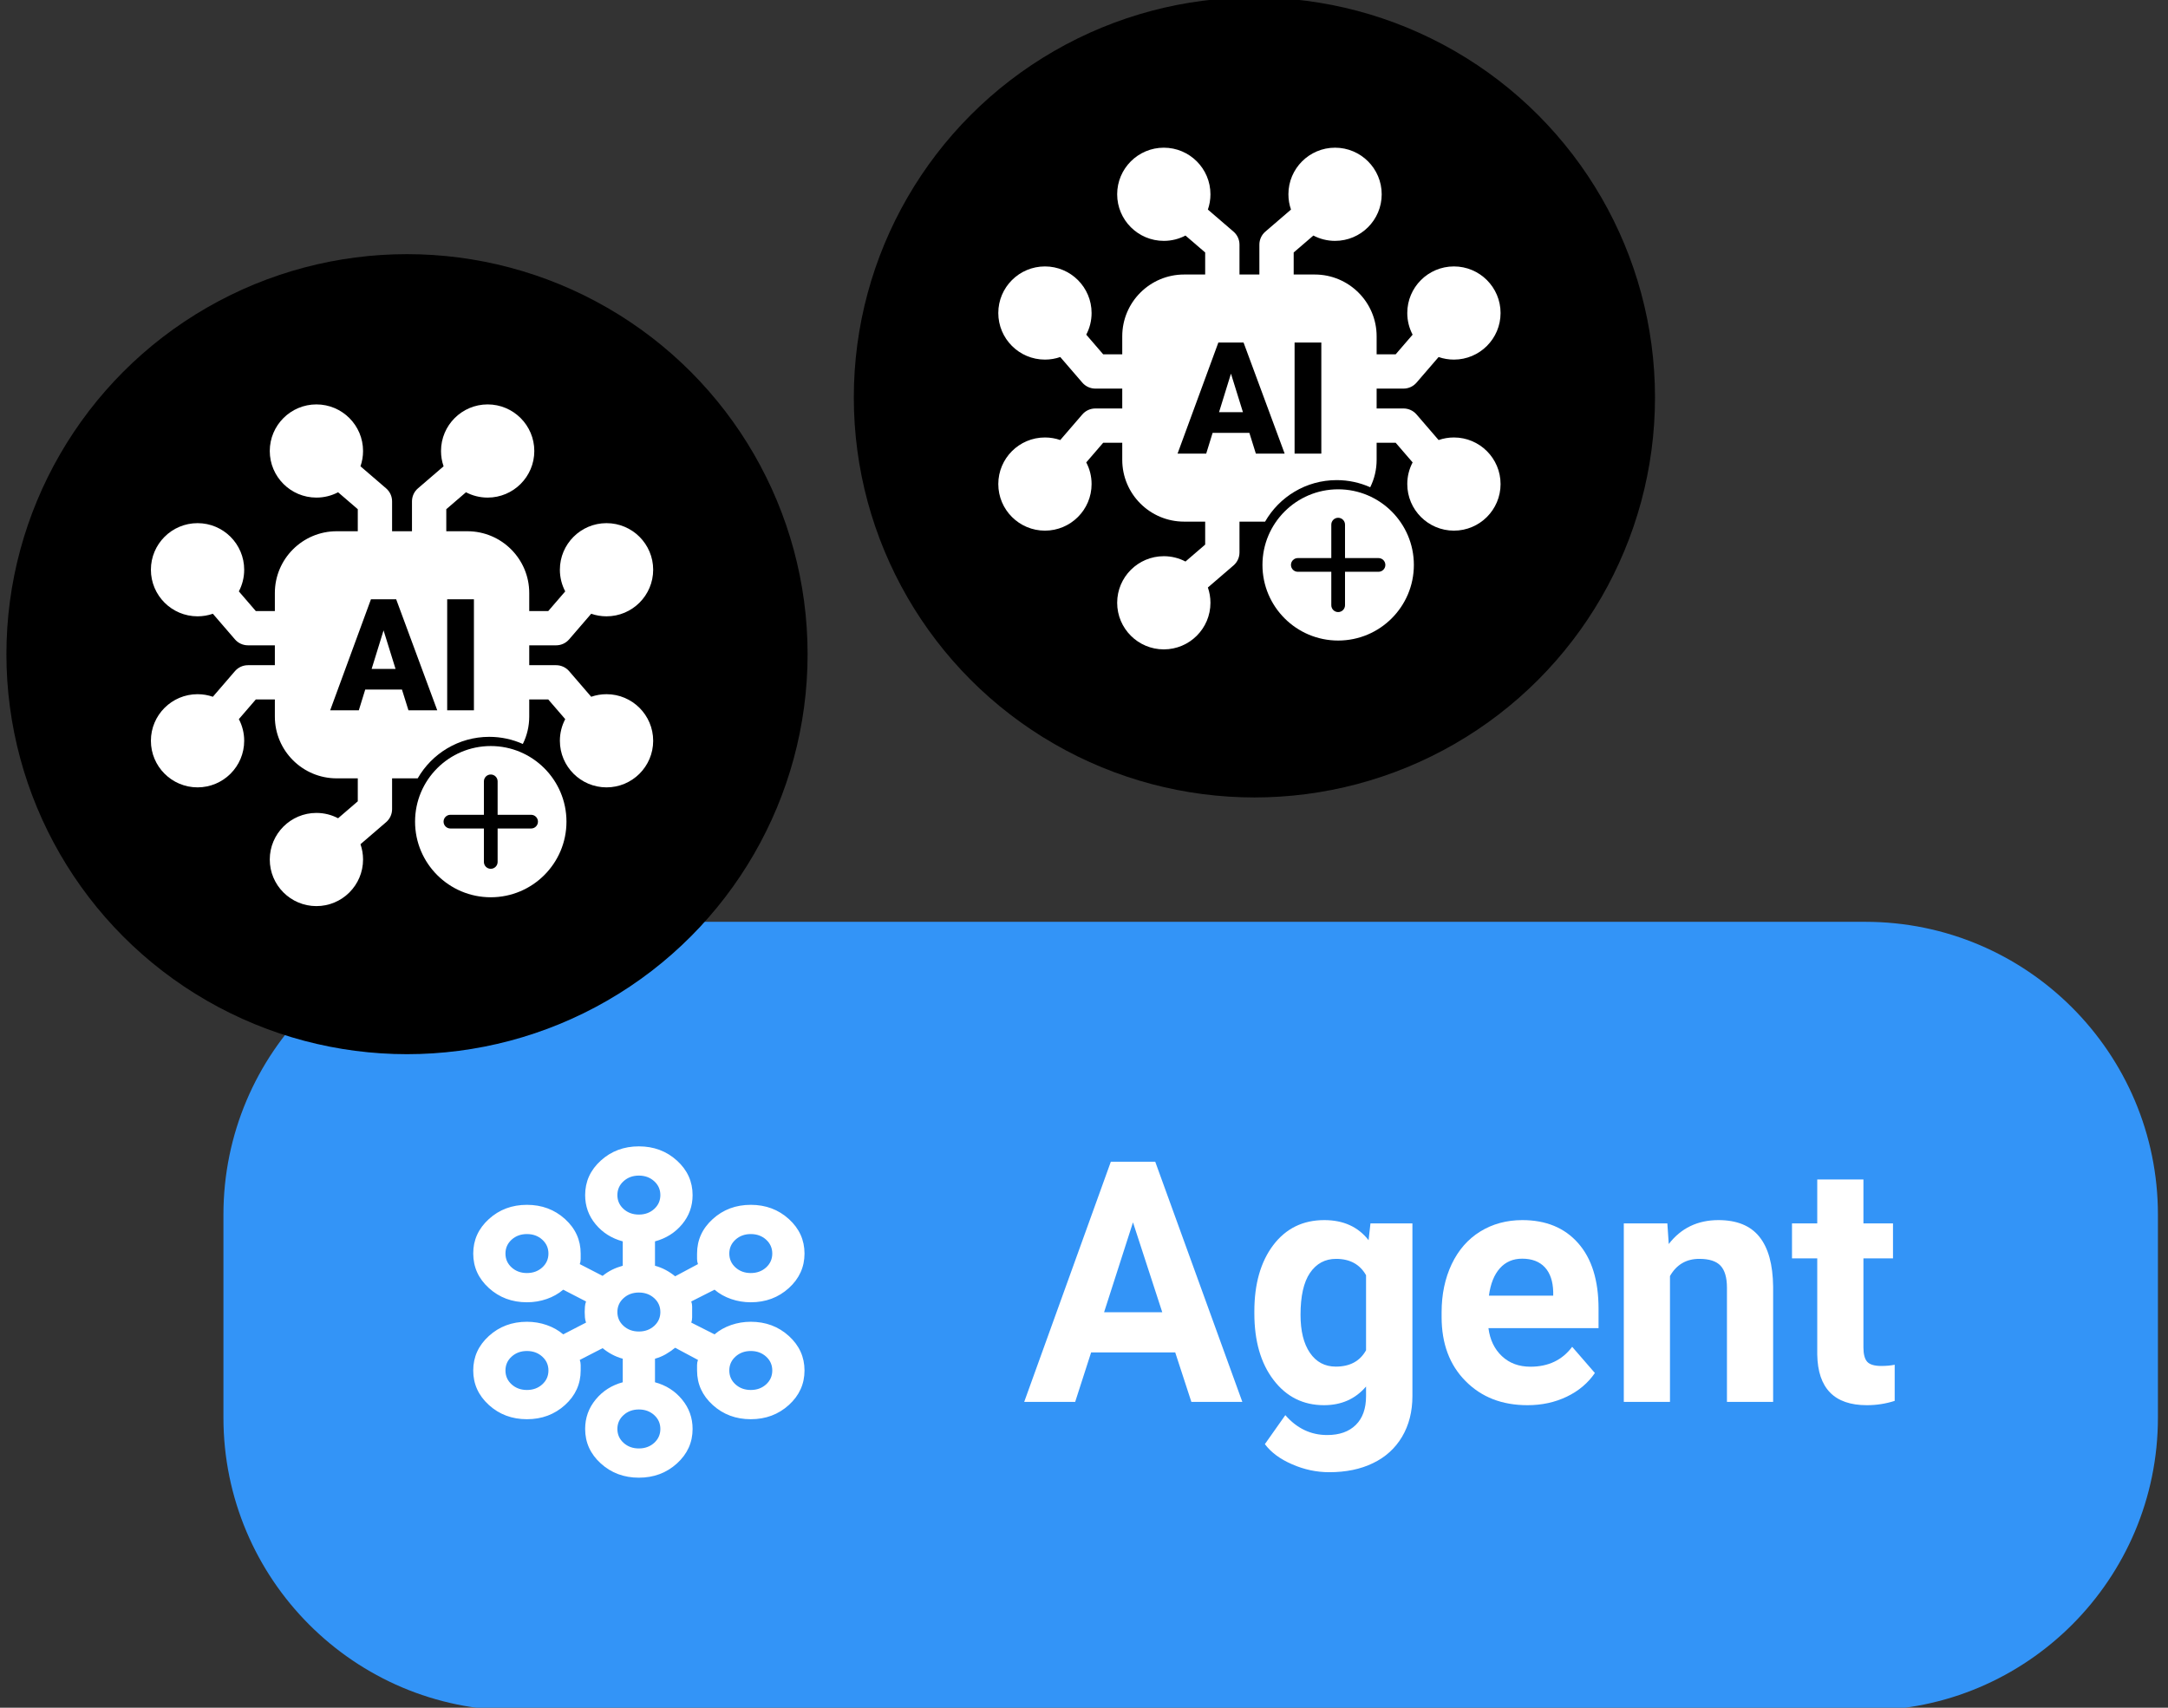
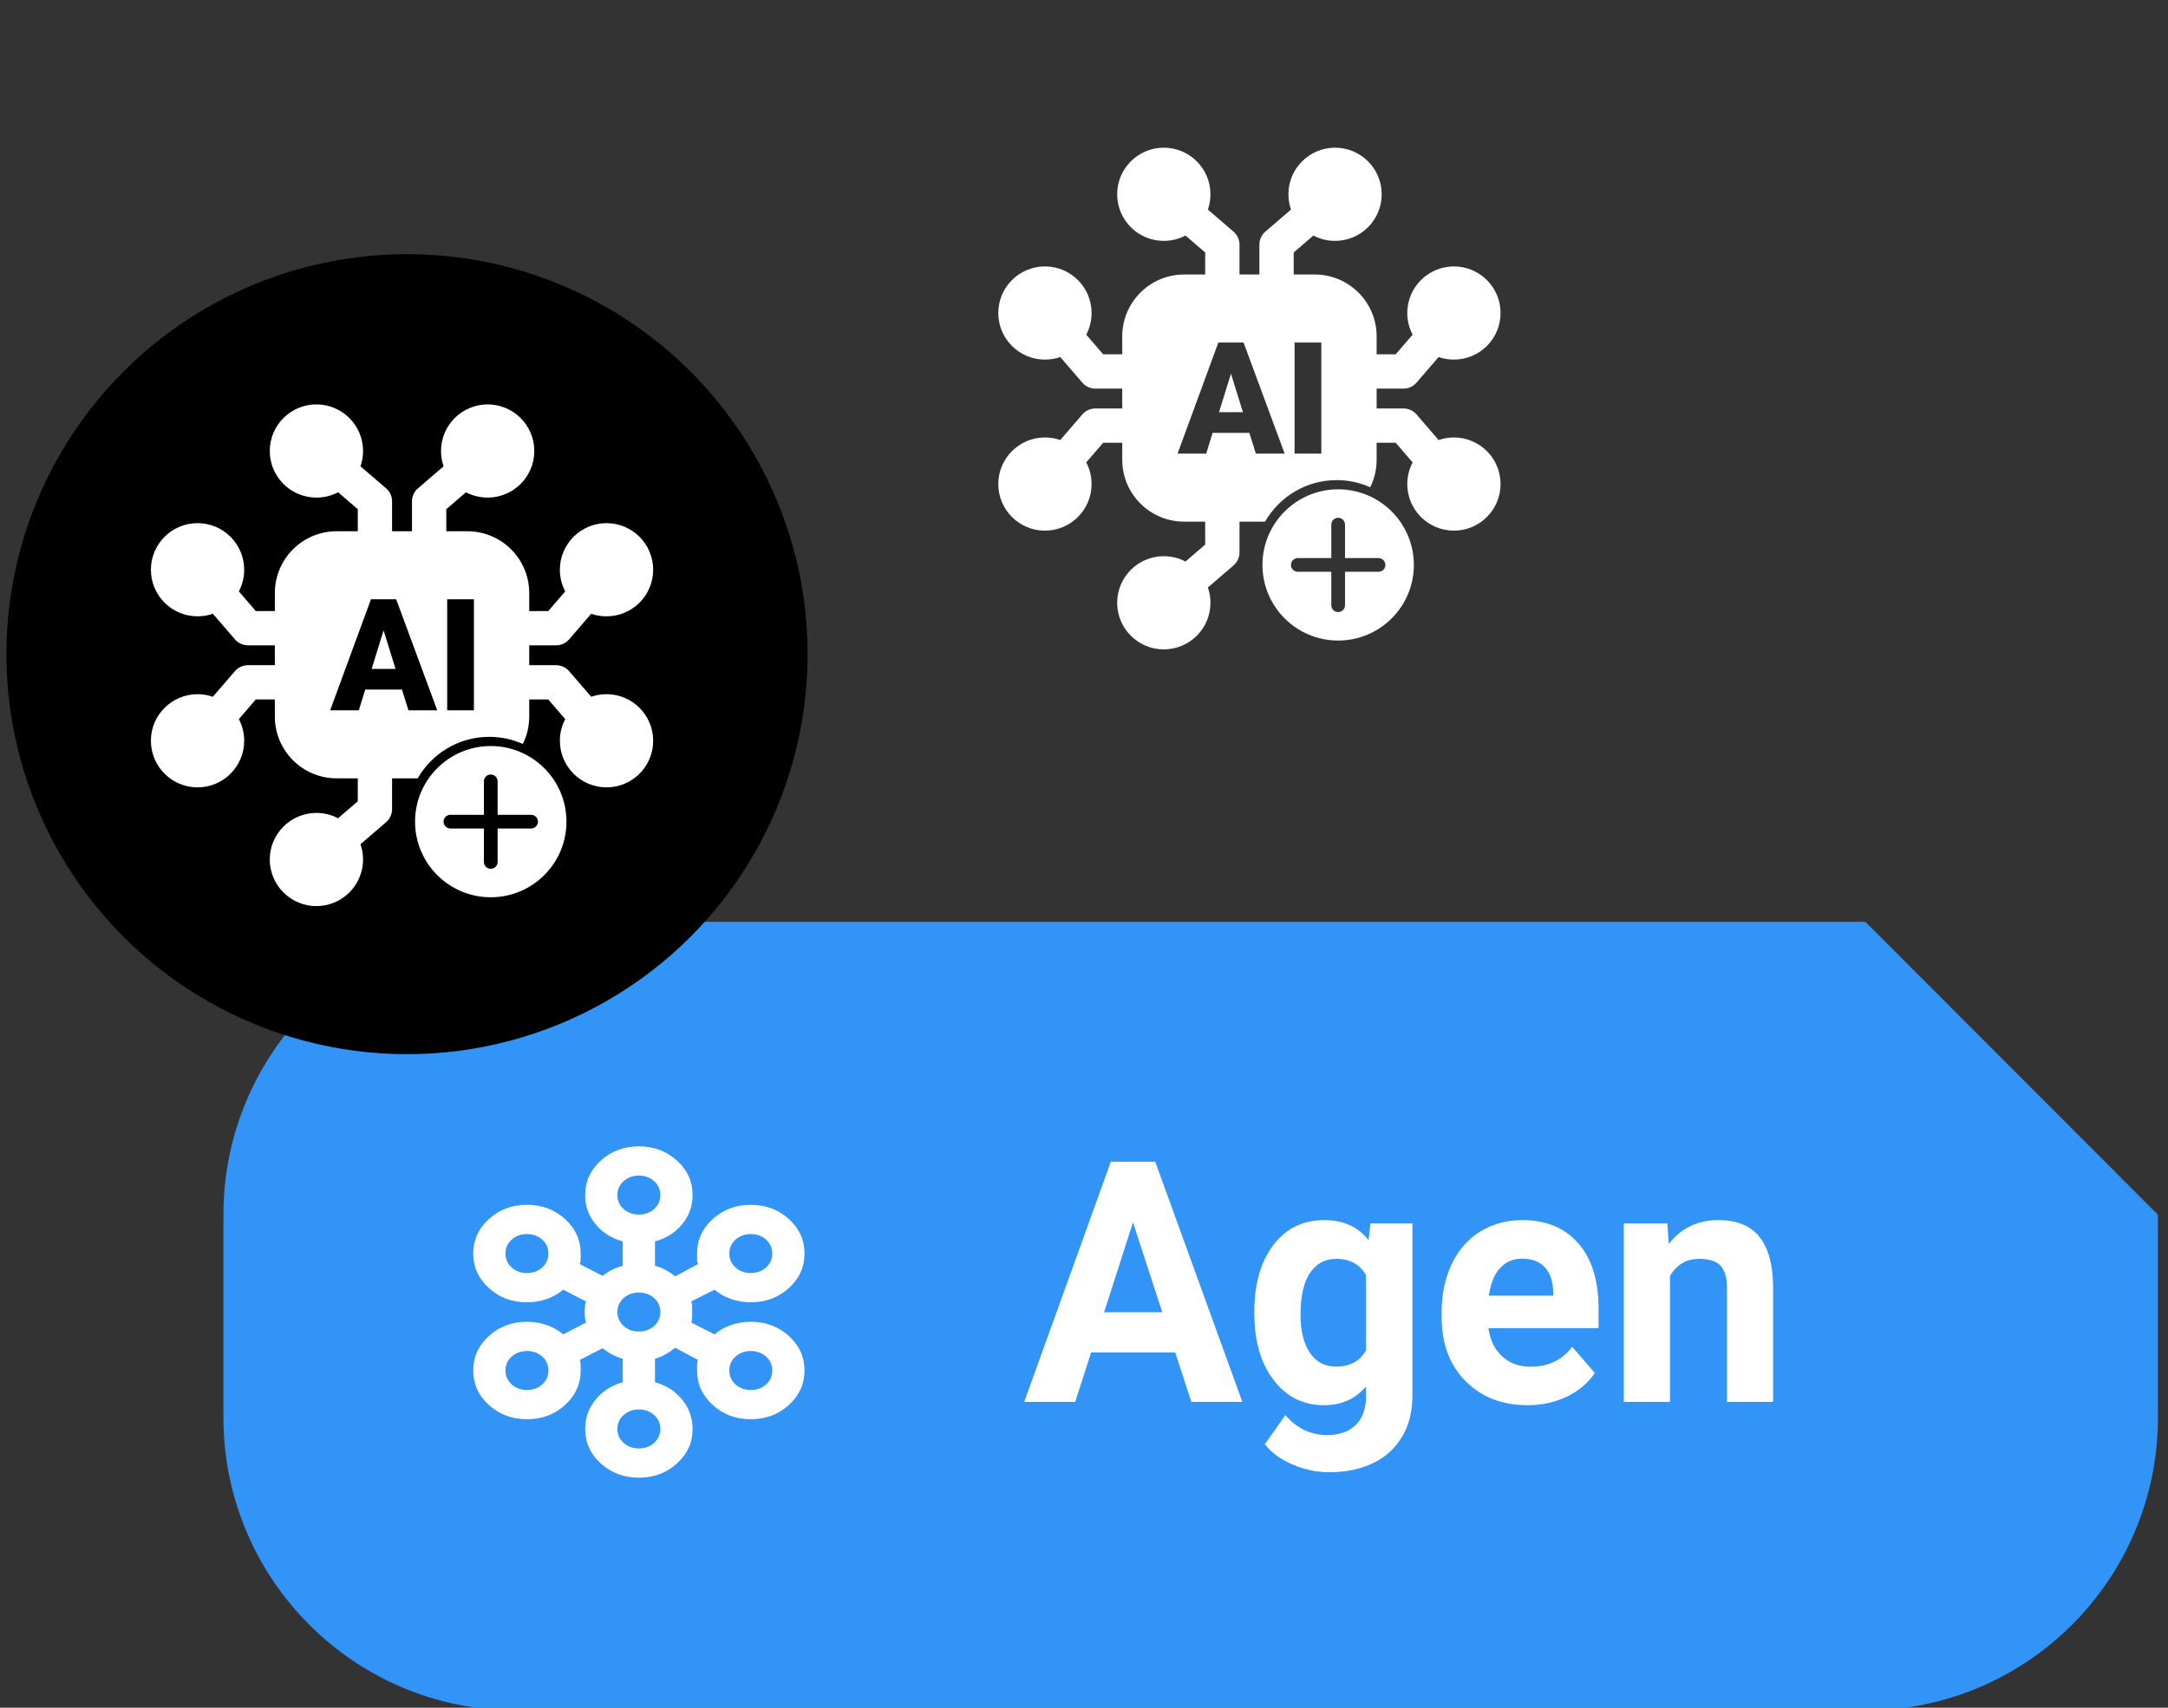
<svg xmlns="http://www.w3.org/2000/svg" xmlns:ns1="http://www.serif.com/" width="100%" height="100%" viewBox="0 0 231 182" version="1.1" xml:space="preserve" style="fill-rule:evenodd;clip-rule:evenodd;stroke-linejoin:round;stroke-miterlimit:2;">
  <rect x="0" y="0" width="231" height="182" fill="#333333" stroke="none" />
  <g transform="matrix(1,0,0,1,-4936.99,-2472.42)">
    <g id="Curve">
      <g id="p2-aggregated-db-headline-curve" transform="matrix(1.1,0,0,0.911,4720.32,1126.58)">
        <g transform="matrix(0.261,0,0,0.149,-321.582,1125.56)">
-           <path d="M2787.66,3314.54L2787.66,3473.77C2787.66,3600.69 2739.01,3703.74 2679.08,3703.74L2178.3,3703.74C2118.37,3703.74 2069.72,3600.69 2069.72,3473.77L2069.72,3314.54C2069.72,3187.61 2118.37,3084.57 2178.3,3084.57L2679.08,3084.57C2739.01,3084.57 2787.66,3187.61 2787.66,3314.54Z" style="fill:rgb(51,148,247);" />
+           <path d="M2787.66,3314.54L2787.66,3473.77C2787.66,3600.69 2739.01,3703.74 2679.08,3703.74L2178.3,3703.74C2118.37,3703.74 2069.72,3600.69 2069.72,3473.77L2069.72,3314.54C2069.72,3187.61 2118.37,3084.57 2178.3,3084.57L2679.08,3084.57Z" style="fill:rgb(51,148,247);" />
        </g>
        <g transform="matrix(1.032,0,0,1,-884.177,-113.231)">
          <g id="agent" transform="matrix(2.017,0,0,2.28,1087.42,1721.24)">
            <path d="M10,18.5C9.306,18.5 8.715,18.257 8.229,17.771C7.743,17.285 7.5,16.694 7.5,16C7.5,15.431 7.663,14.927 7.99,14.49C8.316,14.052 8.736,13.757 9.25,13.604L9.25,12.396C9.069,12.34 8.903,12.267 8.75,12.177C8.597,12.087 8.451,11.979 8.313,11.854L7.25,12.458C7.278,12.542 7.292,12.628 7.292,12.718L7.292,13C7.292,13.694 7.049,14.285 6.563,14.771C6.076,15.257 5.486,15.5 4.792,15.5C4.097,15.5 3.507,15.257 3.021,14.771C2.535,14.285 2.292,13.694 2.292,13C2.292,12.306 2.535,11.715 3.021,11.229C3.507,10.743 4.097,10.5 4.792,10.5C5.111,10.5 5.417,10.556 5.708,10.667C6,10.778 6.257,10.938 6.479,11.146L7.542,10.542C7.514,10.458 7.497,10.37 7.49,10.276C7.483,10.182 7.479,10.089 7.479,9.995C7.479,9.901 7.483,9.809 7.49,9.719C7.497,9.628 7.514,9.542 7.542,9.458L6.479,8.854C6.257,9.063 6,9.222 5.708,9.333C5.417,9.444 5.111,9.5 4.792,9.5C4.097,9.5 3.507,9.257 3.021,8.771C2.535,8.285 2.292,7.694 2.292,7C2.292,6.306 2.535,5.715 3.021,5.229C3.507,4.743 4.097,4.5 4.792,4.5C5.486,4.5 6.076,4.743 6.563,5.229C7.049,5.715 7.292,6.306 7.292,7L7.292,7.281C7.292,7.372 7.278,7.458 7.25,7.542L8.313,8.146C8.451,8.021 8.597,7.917 8.75,7.833C8.903,7.75 9.069,7.681 9.25,7.625L9.25,6.375C8.736,6.222 8.316,5.931 7.99,5.5C7.663,5.069 7.5,4.569 7.5,4C7.5,3.306 7.743,2.715 8.229,2.229C8.715,1.743 9.306,1.5 10,1.5C10.694,1.5 11.285,1.743 11.771,2.229C12.257,2.715 12.5,3.306 12.5,4C12.5,4.569 12.337,5.069 12.01,5.5C11.684,5.931 11.264,6.222 10.75,6.375L10.75,7.625C10.931,7.681 11.097,7.753 11.25,7.844C11.403,7.934 11.549,8.042 11.688,8.167L12.75,7.542C12.722,7.458 12.708,7.372 12.708,7.282L12.708,7C12.708,6.306 12.951,5.715 13.438,5.229C13.924,4.743 14.514,4.5 15.208,4.5C15.903,4.5 16.493,4.743 16.979,5.229C17.465,5.715 17.708,6.306 17.708,7C17.708,7.694 17.465,8.285 16.979,8.771C16.493,9.257 15.903,9.5 15.208,9.5C14.889,9.5 14.583,9.444 14.292,9.333C14,9.222 13.743,9.063 13.521,8.854L12.438,9.458C12.465,9.542 12.479,9.628 12.479,9.719L12.479,10.281C12.479,10.372 12.465,10.458 12.438,10.542L13.521,11.146C13.743,10.938 14,10.778 14.292,10.667C14.583,10.556 14.889,10.5 15.208,10.5C15.903,10.5 16.493,10.743 16.979,11.229C17.465,11.715 17.708,12.306 17.708,13C17.708,13.694 17.465,14.285 16.979,14.771C16.493,15.257 15.903,15.5 15.208,15.5C14.514,15.5 13.924,15.257 13.438,14.771C12.951,14.285 12.708,13.694 12.708,13L12.708,12.719C12.708,12.628 12.722,12.542 12.75,12.458L11.688,11.833C11.549,11.958 11.403,12.069 11.25,12.167C11.097,12.264 10.931,12.34 10.75,12.396L10.75,13.604C11.264,13.757 11.684,14.052 12.01,14.49C12.337,14.927 12.5,15.431 12.5,16C12.5,16.694 12.257,17.285 11.771,17.771C11.285,18.257 10.694,18.5 10,18.5ZM10,17C10.283,17 10.521,16.904 10.713,16.713C10.904,16.521 11,16.283 11,16C11,15.717 10.904,15.479 10.713,15.288C10.521,15.096 10.283,15 10,15C9.717,15 9.479,15.096 9.288,15.288C9.096,15.479 9,15.717 9,16C9,16.283 9.096,16.521 9.288,16.713C9.479,16.904 9.717,17 10,17ZM4.792,14C5.075,14 5.313,13.904 5.504,13.713C5.696,13.521 5.792,13.283 5.792,13C5.792,12.717 5.696,12.479 5.504,12.288C5.313,12.096 5.075,12 4.792,12C4.508,12 4.271,12.096 4.079,12.288C3.887,12.479 3.792,12.717 3.792,13C3.792,13.283 3.887,13.521 4.079,13.713C4.271,13.904 4.508,14 4.792,14ZM15.208,14C15.492,14 15.729,13.904 15.921,13.713C16.112,13.521 16.208,13.283 16.208,13C16.208,12.717 16.112,12.479 15.921,12.288C15.729,12.096 15.492,12 15.208,12C14.925,12 14.688,12.096 14.496,12.288C14.304,12.479 14.208,12.717 14.208,13C14.208,13.283 14.304,13.521 14.496,13.713C14.688,13.904 14.925,14 15.208,14ZM10,11C10.283,11 10.521,10.904 10.713,10.713C10.904,10.521 11,10.283 11,10C11,9.717 10.904,9.479 10.713,9.288C10.521,9.096 10.283,9 10,9C9.717,9 9.479,9.096 9.288,9.288C9.096,9.479 9,9.717 9,10C9,10.283 9.096,10.521 9.288,10.713C9.479,10.904 9.717,11 10,11ZM4.792,8C5.075,8 5.313,7.904 5.504,7.713C5.696,7.521 5.792,7.283 5.792,7C5.792,6.717 5.696,6.479 5.504,6.287C5.313,6.096 5.075,6 4.792,6C4.508,6 4.271,6.096 4.079,6.287C3.887,6.479 3.792,6.717 3.792,7C3.792,7.283 3.887,7.521 4.079,7.713C4.271,7.904 4.508,8 4.792,8ZM15.208,8C15.492,8 15.729,7.904 15.921,7.713C16.112,7.521 16.208,7.283 16.208,7C16.208,6.717 16.112,6.479 15.921,6.287C15.729,6.096 15.492,6 15.208,6C14.925,6 14.688,6.096 14.496,6.287C14.304,6.479 14.208,6.717 14.208,7C14.208,7.283 14.304,7.521 14.496,7.713C14.688,7.904 14.925,8 15.208,8ZM10,5C10.283,5 10.521,4.904 10.713,4.713C10.904,4.521 11,4.283 11,4C11,3.717 10.904,3.479 10.713,3.288C10.521,3.096 10.283,3 10,3C9.717,3 9.479,3.096 9.288,3.288C9.096,3.479 9,3.717 9,4C9,4.283 9.096,4.521 9.288,4.713C9.479,4.904 9.717,5 10,5Z" style="fill:white;fill-rule:nonzero;" />
          </g>
          <g transform="matrix(0.881,0,0,1.098,-878.279,-1671.15)">
            <path d="M2311.25,3114.68L2302.29,3114.68L2300.59,3119.95L2295.16,3119.95L2304.39,3094.36L2309.12,3094.36L2318.4,3119.95L2312.97,3119.95L2311.25,3114.68ZM2303.67,3110.4L2309.87,3110.4L2306.75,3100.82L2303.67,3110.4Z" style="fill:white;" />
            <path d="M2319.68,3110.3C2319.68,3107.38 2320.35,3105.03 2321.69,3103.25C2323.04,3101.47 2324.85,3100.58 2327.13,3100.58C2329.16,3100.58 2330.73,3101.29 2331.85,3102.72L2332.05,3100.93L2336.52,3100.93L2336.52,3119.32C2336.52,3120.98 2336.15,3122.43 2335.42,3123.66C2334.69,3124.89 2333.66,3125.83 2332.33,3126.47C2331,3127.12 2329.44,3127.44 2327.66,3127.44C2326.31,3127.44 2324.99,3127.16 2323.71,3126.6C2322.43,3126.05 2321.46,3125.33 2320.8,3124.45L2322.98,3121.36C2324.21,3122.77 2325.69,3123.48 2327.44,3123.48C2328.75,3123.48 2329.76,3123.12 2330.49,3122.4C2331.22,3121.68 2331.58,3120.66 2331.58,3119.33L2331.58,3118.31C2330.44,3119.64 2328.95,3120.3 2327.1,3120.3C2324.89,3120.3 2323.1,3119.41 2321.73,3117.62C2320.36,3115.83 2319.68,3113.46 2319.68,3110.51L2319.68,3110.3ZM2324.6,3110.67C2324.6,3112.39 2324.93,3113.74 2325.6,3114.72C2326.27,3115.7 2327.19,3116.19 2328.36,3116.19C2329.86,3116.19 2330.93,3115.61 2331.58,3114.45L2331.58,3106.45C2330.92,3105.29 2329.86,3104.71 2328.39,3104.71C2327.21,3104.71 2326.29,3105.21 2325.61,3106.2C2324.93,3107.2 2324.6,3108.69 2324.6,3110.67Z" style="fill:white;" />
            <path d="M2348.78,3120.3C2346.07,3120.3 2343.88,3119.45 2342.18,3117.73C2340.48,3116.02 2339.63,3113.74 2339.63,3110.9L2339.63,3110.4C2339.63,3108.49 2339.99,3106.79 2340.7,3105.28C2341.42,3103.77 2342.43,3102.61 2343.74,3101.8C2345.05,3100.99 2346.55,3100.58 2348.23,3100.58C2350.75,3100.58 2352.74,3101.4 2354.18,3103.04C2355.63,3104.68 2356.35,3107.01 2356.35,3110.02L2356.35,3112.09L2344.62,3112.09C2344.78,3113.33 2345.26,3114.33 2346.06,3115.08C2346.86,3115.83 2347.87,3116.2 2349.1,3116.2C2350.99,3116.2 2352.48,3115.5 2353.54,3114.08L2355.96,3116.87C2355.22,3117.95 2354.22,3118.79 2352.97,3119.39C2351.7,3120 2350.31,3120.3 2348.78,3120.3ZM2348.21,3104.69C2347.24,3104.69 2346.45,3105.03 2345.84,3105.71C2345.23,3106.39 2344.84,3107.36 2344.67,3108.63L2351.52,3108.63L2351.52,3108.22C2351.49,3107.1 2351.2,3106.23 2350.63,3105.61C2350.06,3105 2349.26,3104.69 2348.21,3104.69Z" style="fill:white;" />
            <path d="M2363.68,3100.93L2363.83,3103.13C2365.14,3101.43 2366.91,3100.58 2369.12,3100.58C2371.08,3100.58 2372.53,3101.17 2373.48,3102.35C2374.44,3103.54 2374.92,3105.31 2374.95,3107.66L2374.95,3119.95L2370.03,3119.95L2370.03,3107.78C2370.03,3106.71 2369.8,3105.92 2369.35,3105.44C2368.89,3104.95 2368.14,3104.71 2367.08,3104.71C2365.7,3104.71 2364.66,3105.32 2363.96,3106.54L2363.96,3119.95L2359.04,3119.95L2359.04,3100.93L2363.68,3100.93Z" style="fill:white;" />
-             <path d="M2384.57,3096.25L2384.57,3100.93L2387.72,3100.93L2387.72,3104.66L2384.57,3104.66L2384.57,3114.15C2384.57,3114.85 2384.7,3115.36 2384.96,3115.66C2385.22,3115.96 2385.72,3116.12 2386.46,3116.12C2387,3116.12 2387.48,3116.08 2387.9,3115.99L2387.9,3119.84C2386.94,3120.15 2385.95,3120.3 2384.93,3120.3C2381.47,3120.3 2379.71,3118.5 2379.65,3114.9L2379.65,3104.66L2376.96,3104.66L2376.96,3100.93L2379.65,3100.93L2379.65,3096.25L2384.57,3096.25Z" style="fill:white;" />
          </g>
        </g>
      </g>
      <g transform="matrix(1.254,0,0,0.752,3985.74,2034.08)">
        <g id="p2-db-4-shadow" transform="matrix(0.574,0,0,0.956,127.252,-2315.64)">
          <circle cx="1160.11" cy="3128.92" r="59.299" />
        </g>
        <g id="ai" transform="matrix(0.512,0,0,0.853,767.127,633.103)">
          <g transform="matrix(1.328,0,0,1.328,-16.389,-16.389)">
            <g transform="matrix(1,0,0,1,0.75,0.946)">
              <path d="M41.259,28.662C40.45,29.088 39.528,29.329 38.55,29.329C35.334,29.329 32.722,26.717 32.722,23.5C32.722,20.283 35.334,17.671 38.55,17.671C41.767,17.671 44.379,20.283 44.379,23.5C44.379,24.17 44.266,24.814 44.057,25.414L47.262,28.174C47.735,28.581 48.007,29.174 48.007,29.798L48.007,36.046C48.007,37.229 47.046,38.189 45.863,38.189C44.68,38.189 43.72,37.229 43.72,36.046L43.72,30.781L41.259,28.662ZM54.78,30.781L54.78,36.046C54.78,37.229 53.82,38.189 52.637,38.189C51.454,38.189 50.493,37.229 50.493,36.046L50.493,29.798C50.493,29.174 50.765,28.581 51.238,28.174L54.443,25.414C54.235,24.814 54.121,24.17 54.121,23.5C54.121,20.283 56.733,17.671 59.95,17.671C63.167,17.671 65.779,20.283 65.779,23.5C65.779,26.717 63.167,29.329 59.95,29.329C58.972,29.329 58.051,29.088 57.241,28.662L54.78,30.781ZM28.858,57.045C29.284,57.855 29.525,58.776 29.525,59.754C29.525,62.971 26.913,65.582 23.696,65.582C20.479,65.582 17.867,62.971 17.867,59.754C17.867,56.537 20.479,53.925 23.696,53.925C24.366,53.925 25.01,54.038 25.61,54.247L28.37,51.042C28.777,50.569 29.37,50.297 29.994,50.297L36.242,50.297C37.425,50.297 38.385,51.258 38.385,52.441C38.385,53.624 37.425,54.584 36.242,54.584L30.977,54.584L28.858,57.045ZM67.523,54.584L62.258,54.584C61.075,54.584 60.115,53.624 60.115,52.441C60.115,51.258 61.075,50.297 62.258,50.297L68.506,50.297C69.13,50.297 69.723,50.569 70.13,51.042L72.89,54.247C73.49,54.038 74.134,53.925 74.804,53.925C78.021,53.925 80.633,56.537 80.633,59.754C80.633,62.971 78.021,65.582 74.804,65.582C71.587,65.582 68.975,62.971 68.975,59.754C68.975,58.776 69.217,57.855 69.643,57.045L67.523,54.584ZM43.72,67.327L43.72,62.062C43.72,60.879 44.68,59.919 45.863,59.919C47.046,59.919 48.007,60.879 48.007,62.062L48.007,68.31C48.007,68.934 47.735,69.527 47.262,69.934L44.057,72.694C44.266,73.294 44.379,73.938 44.379,74.608C44.379,77.825 41.767,80.437 38.55,80.437C35.334,80.437 32.722,77.825 32.722,74.608C32.722,71.391 35.334,68.779 38.55,68.779C39.528,68.779 40.45,69.02 41.259,69.446L43.72,67.327ZM72.89,43.861L70.13,47.066C69.723,47.539 69.13,47.811 68.506,47.811L62.258,47.811C61.075,47.811 60.115,46.85 60.115,45.667C60.115,44.484 61.075,43.524 62.258,43.524L67.523,43.524L69.643,41.063C69.217,40.254 68.975,39.332 68.975,38.354C68.975,35.137 71.587,32.526 74.804,32.526C78.021,32.526 80.633,35.137 80.633,38.354C80.633,41.571 78.021,44.183 74.804,44.183C74.134,44.183 73.49,44.07 72.89,43.861ZM30.977,43.524L36.242,43.524C37.425,43.524 38.385,44.484 38.385,45.667C38.385,46.85 37.425,47.811 36.242,47.811L29.994,47.811C29.37,47.811 28.777,47.539 28.37,47.066L25.61,43.861C25.01,44.07 24.366,44.183 23.696,44.183C20.479,44.183 17.867,41.571 17.867,38.354C17.867,35.137 20.479,32.526 23.696,32.526C26.913,32.526 29.525,35.137 29.525,38.354C29.525,39.332 29.284,40.253 28.858,41.063L30.977,43.524Z" style="fill:white;" />
            </g>
            <g transform="matrix(1.428,0,0,1.301,-21.438,-15.651)">
              <path d="M51.397,62.299L44.31,62.299C41.322,62.299 38.897,59.637 38.897,56.358L38.897,44.477C38.897,41.198 41.322,38.536 44.31,38.536L55.744,38.536C58.732,38.536 61.158,41.198 61.158,44.477L61.158,56.358C61.158,57.304 60.956,58.199 60.597,58.993C59.7,58.552 58.706,58.307 57.66,58.307C54.98,58.307 52.64,59.915 51.397,62.299ZM50.021,53.763L50.589,55.758L53.109,55.758L49.513,45.077L47.307,45.077L43.737,55.758L46.244,55.758L46.805,53.763L50.021,53.763ZM47.367,51.775L48.41,48.07L49.459,51.775L47.367,51.775ZM56.318,55.758L56.318,45.077L53.978,45.077L53.978,55.758L56.318,55.758Z" style="fill:white;" />
            </g>
          </g>
          <g transform="matrix(0.788,0,0,0.788,10.104,15.722)">
            <path d="M69.33,62.654C78.129,62.654 85.273,69.798 85.273,78.597C85.273,87.396 78.129,94.54 69.33,94.54C60.531,94.54 53.387,87.396 53.387,78.597C53.387,69.798 60.531,62.654 69.33,62.654ZM67.885,80.041L67.885,87.093C67.885,87.89 68.532,88.537 69.33,88.537C70.127,88.537 70.774,87.89 70.774,87.093L70.774,80.041L77.826,80.041C78.623,80.041 79.27,79.394 79.27,78.597C79.27,77.799 78.623,77.152 77.826,77.152L70.774,77.152L70.774,70.101C70.774,69.303 70.127,68.656 69.33,68.656C68.532,68.656 67.885,69.303 67.885,70.101L67.885,77.152L60.834,77.152C60.036,77.152 59.389,77.799 59.389,78.597C59.389,79.394 60.036,80.041 60.834,80.041L67.885,80.041Z" style="fill:white;" />
          </g>
        </g>
      </g>
      <g transform="matrix(1.254,0,0,0.752,4076.03,2006.72)">
        <g id="p2-db-4-shadow1" ns1:id="p2-db-4-shadow" transform="matrix(0.574,0,0,0.956,127.252,-2315.64)">
-           <circle cx="1160.11" cy="3128.92" r="59.299" />
-         </g>
+           </g>
        <g id="ai1" ns1:id="ai" transform="matrix(0.512,0,0,0.853,767.127,633.103)">
          <g transform="matrix(1.328,0,0,1.328,-16.389,-16.389)">
            <g transform="matrix(1,0,0,1,0.75,0.946)">
              <path d="M41.259,28.662C40.45,29.088 39.528,29.329 38.55,29.329C35.334,29.329 32.722,26.717 32.722,23.5C32.722,20.283 35.334,17.671 38.55,17.671C41.767,17.671 44.379,20.283 44.379,23.5C44.379,24.17 44.266,24.814 44.057,25.414L47.262,28.174C47.735,28.581 48.007,29.174 48.007,29.798L48.007,36.046C48.007,37.229 47.046,38.189 45.863,38.189C44.68,38.189 43.72,37.229 43.72,36.046L43.72,30.781L41.259,28.662ZM54.78,30.781L54.78,36.046C54.78,37.229 53.82,38.189 52.637,38.189C51.454,38.189 50.493,37.229 50.493,36.046L50.493,29.798C50.493,29.174 50.765,28.581 51.238,28.174L54.443,25.414C54.235,24.814 54.121,24.17 54.121,23.5C54.121,20.283 56.733,17.671 59.95,17.671C63.167,17.671 65.779,20.283 65.779,23.5C65.779,26.717 63.167,29.329 59.95,29.329C58.972,29.329 58.051,29.088 57.241,28.662L54.78,30.781ZM28.858,57.045C29.284,57.855 29.525,58.776 29.525,59.754C29.525,62.971 26.913,65.582 23.696,65.582C20.479,65.582 17.867,62.971 17.867,59.754C17.867,56.537 20.479,53.925 23.696,53.925C24.366,53.925 25.01,54.038 25.61,54.247L28.37,51.042C28.777,50.569 29.37,50.297 29.994,50.297L36.242,50.297C37.425,50.297 38.385,51.258 38.385,52.441C38.385,53.624 37.425,54.584 36.242,54.584L30.977,54.584L28.858,57.045ZM67.523,54.584L62.258,54.584C61.075,54.584 60.115,53.624 60.115,52.441C60.115,51.258 61.075,50.297 62.258,50.297L68.506,50.297C69.13,50.297 69.723,50.569 70.13,51.042L72.89,54.247C73.49,54.038 74.134,53.925 74.804,53.925C78.021,53.925 80.633,56.537 80.633,59.754C80.633,62.971 78.021,65.582 74.804,65.582C71.587,65.582 68.975,62.971 68.975,59.754C68.975,58.776 69.217,57.855 69.643,57.045L67.523,54.584ZM43.72,67.327L43.72,62.062C43.72,60.879 44.68,59.919 45.863,59.919C47.046,59.919 48.007,60.879 48.007,62.062L48.007,68.31C48.007,68.934 47.735,69.527 47.262,69.934L44.057,72.694C44.266,73.294 44.379,73.938 44.379,74.608C44.379,77.825 41.767,80.437 38.55,80.437C35.334,80.437 32.722,77.825 32.722,74.608C32.722,71.391 35.334,68.779 38.55,68.779C39.528,68.779 40.45,69.02 41.259,69.446L43.72,67.327ZM72.89,43.861L70.13,47.066C69.723,47.539 69.13,47.811 68.506,47.811L62.258,47.811C61.075,47.811 60.115,46.85 60.115,45.667C60.115,44.484 61.075,43.524 62.258,43.524L67.523,43.524L69.643,41.063C69.217,40.254 68.975,39.332 68.975,38.354C68.975,35.137 71.587,32.526 74.804,32.526C78.021,32.526 80.633,35.137 80.633,38.354C80.633,41.571 78.021,44.183 74.804,44.183C74.134,44.183 73.49,44.07 72.89,43.861ZM30.977,43.524L36.242,43.524C37.425,43.524 38.385,44.484 38.385,45.667C38.385,46.85 37.425,47.811 36.242,47.811L29.994,47.811C29.37,47.811 28.777,47.539 28.37,47.066L25.61,43.861C25.01,44.07 24.366,44.183 23.696,44.183C20.479,44.183 17.867,41.571 17.867,38.354C17.867,35.137 20.479,32.526 23.696,32.526C26.913,32.526 29.525,35.137 29.525,38.354C29.525,39.332 29.284,40.253 28.858,41.063L30.977,43.524Z" style="fill:white;" />
            </g>
            <g transform="matrix(1.428,0,0,1.301,-21.438,-15.651)">
              <path d="M51.397,62.299L44.31,62.299C41.322,62.299 38.897,59.637 38.897,56.358L38.897,44.477C38.897,41.198 41.322,38.536 44.31,38.536L55.744,38.536C58.732,38.536 61.158,41.198 61.158,44.477L61.158,56.358C61.158,57.304 60.956,58.199 60.597,58.993C59.7,58.552 58.706,58.307 57.66,58.307C54.98,58.307 52.64,59.915 51.397,62.299ZM50.021,53.763L50.589,55.758L53.109,55.758L49.513,45.077L47.307,45.077L43.737,55.758L46.244,55.758L46.805,53.763L50.021,53.763ZM47.367,51.775L48.41,48.07L49.459,51.775L47.367,51.775ZM56.318,55.758L56.318,45.077L53.978,45.077L53.978,55.758L56.318,55.758Z" style="fill:white;" />
            </g>
          </g>
          <g transform="matrix(0.788,0,0,0.788,10.104,15.722)">
            <path d="M69.33,62.654C78.129,62.654 85.273,69.798 85.273,78.597C85.273,87.396 78.129,94.54 69.33,94.54C60.531,94.54 53.387,87.396 53.387,78.597C53.387,69.798 60.531,62.654 69.33,62.654ZM67.885,80.041L67.885,87.093C67.885,87.89 68.532,88.537 69.33,88.537C70.127,88.537 70.774,87.89 70.774,87.093L70.774,80.041L77.826,80.041C78.623,80.041 79.27,79.394 79.27,78.597C79.27,77.799 78.623,77.152 77.826,77.152L70.774,77.152L70.774,70.101C70.774,69.303 70.127,68.656 69.33,68.656C68.532,68.656 67.885,69.303 67.885,70.101L67.885,77.152L60.834,77.152C60.036,77.152 59.389,77.799 59.389,78.597C59.389,79.394 60.036,80.041 60.834,80.041L67.885,80.041Z" style="fill:white;" />
          </g>
        </g>
      </g>
    </g>
  </g>
</svg>